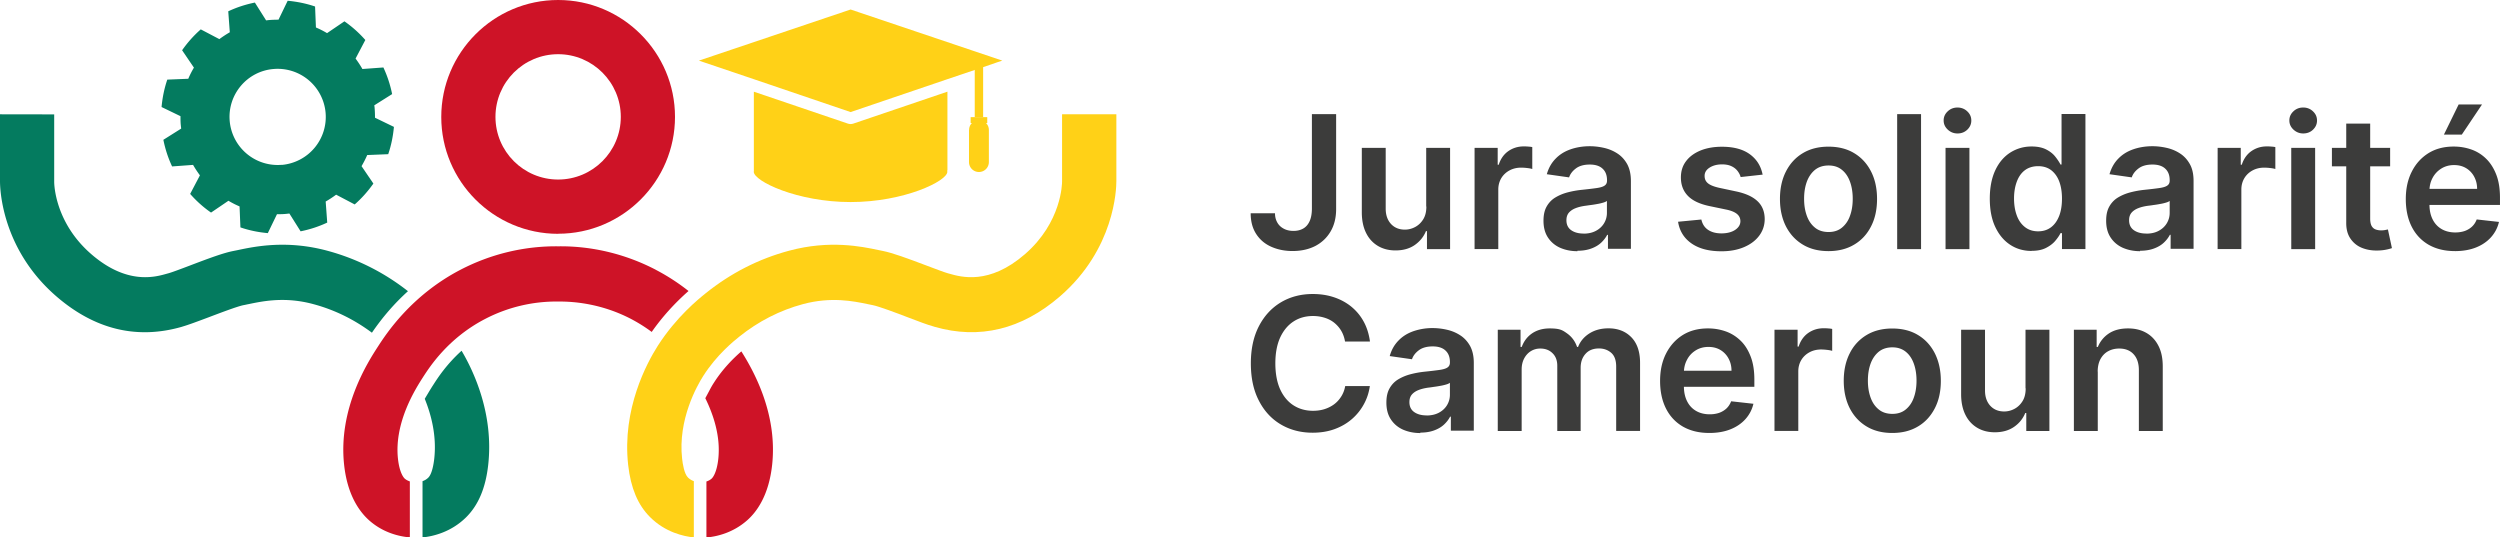
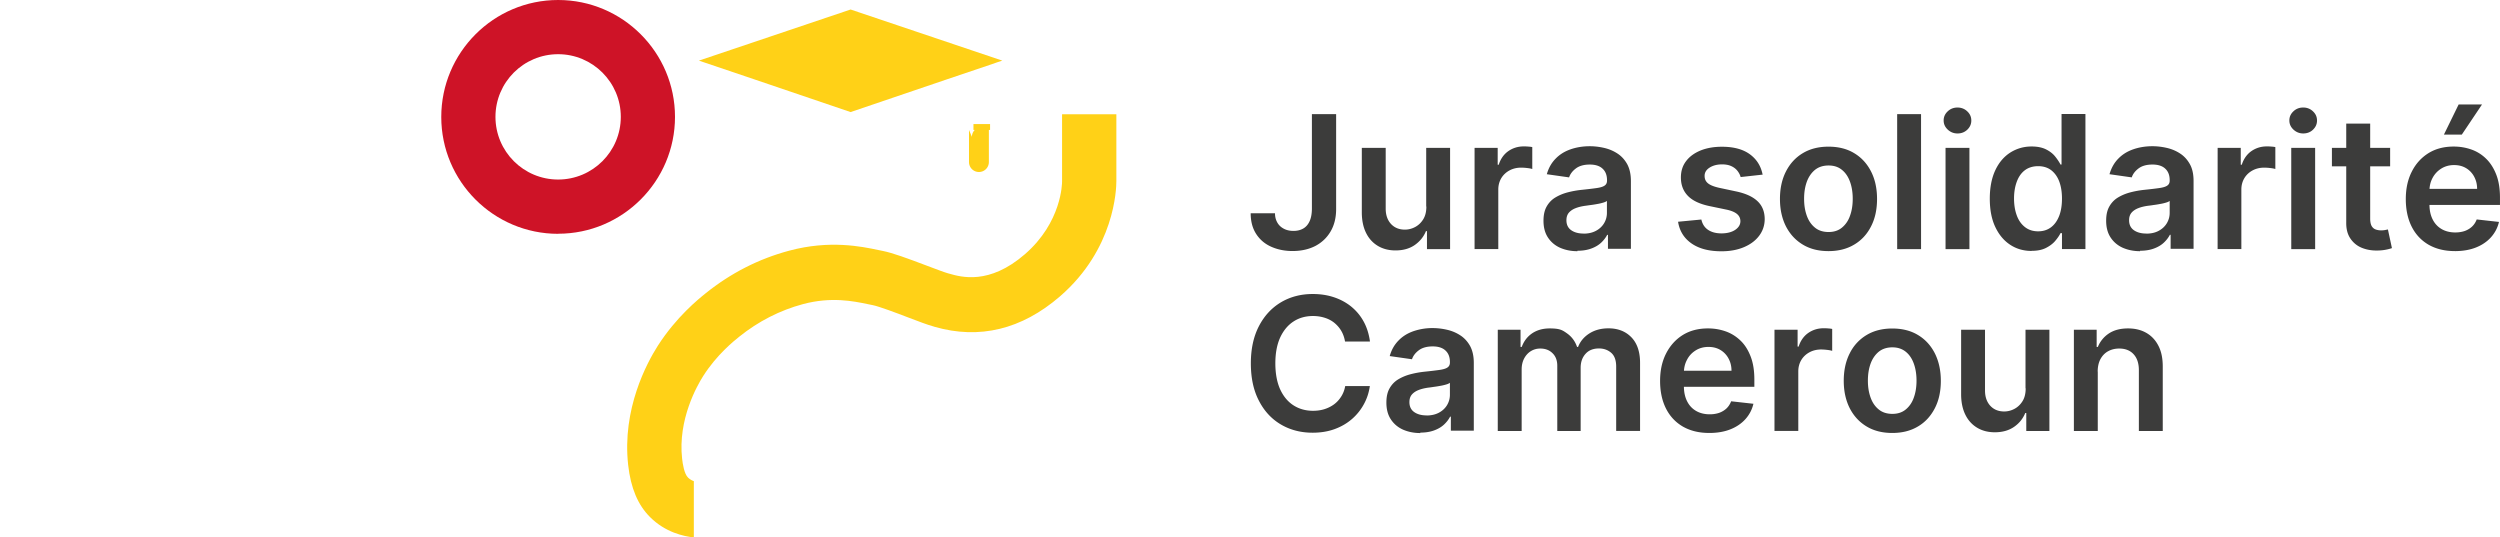
<svg xmlns="http://www.w3.org/2000/svg" viewBox="0 0 292 62.77">
  <path d="M153.23 13.33h2.83v11.09c0 1.02-.22 1.89-.65 2.62s-1.02 1.29-1.78 1.69c-.76.39-1.65.59-2.66.59-.92 0-1.75-.17-2.49-.5s-1.32-.82-1.75-1.48-.65-1.46-.65-2.43h2.84c0 .43.1.79.28 1.1s.43.54.76.71c.32.17.7.25 1.12.25.46 0 .84-.1 1.16-.29s.56-.48.73-.86.25-.85.26-1.4zm13.35 10.79v-6.85h2.79V29.1h-2.7V27h-.12c-.27.66-.71 1.2-1.31 1.62-.61.42-1.36.63-2.24.63-.77 0-1.46-.17-2.05-.52s-1.06-.85-1.39-1.52c-.33-.66-.5-1.47-.5-2.41v-7.53h2.79v7.1c0 .75.21 1.34.62 1.79q.615.66 1.62.66c.41 0 .81-.1 1.19-.3s.7-.5.95-.9.37-.9.37-1.5m5.63 4.98V17.27h2.7v1.97h.12c.22-.68.59-1.21 1.11-1.58.53-.37 1.13-.56 1.81-.56.15 0 .33 0 .52.02q.285.015.48.06v2.56c-.12-.04-.3-.08-.56-.11-.25-.03-.5-.05-.74-.05-.51 0-.96.11-1.37.33-.4.22-.72.52-.95.9-.23.39-.35.83-.35 1.33v6.95h-2.79Zm12.01.24c-.75 0-1.42-.14-2.02-.4-.6-.27-1.07-.67-1.42-1.2s-.52-1.18-.52-1.96c0-.67.12-1.22.37-1.66s.58-.79 1.01-1.05q.645-.39 1.44-.6c.54-.14 1.09-.24 1.67-.3.69-.07 1.26-.14 1.69-.2s.75-.15.94-.28c.2-.13.3-.32.3-.59v-.05c0-.58-.17-1.03-.52-1.35-.34-.32-.84-.48-1.49-.48q-1.02 0-1.62.45c-.4.3-.67.65-.8 1.05l-2.6-.37c.2-.72.54-1.32 1.02-1.81.47-.49 1.05-.85 1.73-1.09s1.44-.37 2.26-.37c.57 0 1.14.07 1.7.2s1.08.35 1.55.66.84.72 1.13 1.24c.28.52.43 1.18.43 1.96v7.92h-2.68v-1.63h-.09c-.17.33-.41.64-.71.92-.31.29-.69.51-1.15.68s-1 .26-1.61.26m.71-2c.56 0 1.04-.11 1.45-.33s.73-.52.95-.89.33-.77.33-1.21v-1.39c-.09.07-.23.14-.44.2s-.44.12-.7.16c-.26.05-.51.09-.76.12s-.47.07-.65.09c-.42.06-.79.15-1.12.28s-.59.31-.78.53c-.19.23-.28.52-.28.88 0 .51.19.9.56 1.16s.85.39 1.43.39m20.9-6.88-2.54.28c-.07-.26-.2-.5-.37-.72-.18-.23-.41-.41-.71-.55s-.66-.21-1.09-.21c-.58 0-1.07.13-1.46.38s-.59.58-.58.98c0 .34.12.62.38.84s.69.39 1.29.53l2.02.43c1.12.24 1.95.62 2.5 1.15.55.52.82 1.21.83 2.06 0 .74-.22 1.4-.65 1.97s-1.02 1.01-1.78 1.33-1.63.48-2.62.48c-1.45 0-2.61-.3-3.49-.91s-1.41-1.46-1.58-2.54l2.72-.26c.12.53.38.94.79 1.21.4.27.92.41 1.56.41s1.2-.14 1.6-.41.61-.61.61-1.01q0-.51-.39-.84c-.26-.22-.66-.39-1.21-.51l-2.02-.42c-1.13-.24-1.97-.63-2.52-1.2-.54-.56-.81-1.27-.81-2.14 0-.73.19-1.36.6-1.9.4-.54.97-.95 1.69-1.25.72-.29 1.55-.44 2.5-.44 1.39 0 2.48.3 3.28.89s1.29 1.39 1.48 2.39m7.69 8.91c-1.16 0-2.16-.25-3-.76-.85-.51-1.5-1.22-1.97-2.13-.46-.91-.7-1.98-.7-3.2s.23-2.29.7-3.21 1.12-1.63 1.97-2.14 1.85-.76 3-.76 2.16.25 3 .76c.85.51 1.5 1.22 1.97 2.14s.7 1.99.7 3.21-.23 2.29-.7 3.2c-.46.91-1.12 1.63-1.97 2.13-.85.51-1.85.76-3 .76m.01-2.23c.63 0 1.15-.17 1.57-.52s.74-.81.94-1.4c.21-.58.31-1.24.31-1.96s-.1-1.38-.31-1.97-.52-1.06-.94-1.4c-.42-.35-.94-.52-1.57-.52s-1.17.17-1.6.52c-.42.35-.74.82-.95 1.4-.21.59-.31 1.24-.31 1.97s.1 1.37.31 1.96.52 1.05.95 1.4c.42.35.96.52 1.6.52m8.01-13.77h2.79V29.1h-2.79zm7.05 2.26q-.66 0-1.14-.45c-.32-.3-.48-.65-.48-1.07s.16-.77.48-1.07.7-.44 1.14-.44.83.15 1.14.45c.32.3.47.65.47 1.07s-.16.77-.47 1.07c-.32.3-.7.44-1.14.44m-1.4 1.68h2.79V29.1h-2.79zm10.04 12.04q-1.395 0-2.49-.72c-.73-.48-1.31-1.17-1.74-2.08s-.64-2.01-.64-3.31.22-2.42.65-3.33 1.02-1.59 1.76-2.06c.74-.46 1.56-.7 2.47-.7.69 0 1.26.12 1.71.35s.8.51 1.06.84.46.63.61.92h.12v-5.9h2.79v15.77h-2.74v-1.86h-.17c-.14.29-.35.59-.62.91s-.63.59-1.08.82-1.01.34-1.69.34m.78-2.28c.59 0 1.09-.16 1.51-.48s.73-.77.95-1.34c.22-.58.32-1.25.32-2.01s-.11-1.43-.32-1.99-.53-1-.94-1.32c-.41-.31-.92-.47-1.52-.47s-1.14.16-1.56.48-.73.77-.94 1.34-.32 1.22-.32 1.96.11 1.4.32 1.97c.21.58.53 1.03.95 1.36s.93.5 1.54.5m11.91 2.32c-.75 0-1.42-.14-2.02-.4-.6-.27-1.07-.67-1.42-1.2s-.52-1.18-.52-1.96c0-.67.12-1.22.37-1.66s.58-.79 1.01-1.05q.645-.39 1.44-.6c.54-.14 1.09-.24 1.67-.3.69-.07 1.26-.14 1.69-.2s.75-.15.94-.28c.2-.13.3-.32.3-.59v-.05c0-.58-.17-1.03-.52-1.35-.34-.32-.84-.48-1.49-.48q-1.02 0-1.62.45c-.4.3-.67.65-.8 1.05l-2.6-.37c.21-.72.54-1.32 1.02-1.81.47-.49 1.05-.85 1.73-1.09s1.44-.37 2.26-.37c.57 0 1.14.07 1.7.2s1.08.35 1.55.66.84.72 1.13 1.24.43 1.18.43 1.96v7.92h-2.68v-1.63h-.09c-.17.33-.41.64-.71.92-.31.29-.69.51-1.15.68s-1 .26-1.61.26m.72-2c.56 0 1.05-.11 1.45-.33.41-.22.73-.52.95-.89s.33-.77.33-1.21v-1.39c-.09.07-.23.14-.44.2s-.44.12-.7.16c-.26.05-.51.09-.76.12q-.375.06-.66.09c-.42.06-.79.15-1.12.28s-.59.31-.78.53c-.19.23-.28.52-.28.88 0 .51.19.9.56 1.16s.85.39 1.43.39m8.35 1.82V17.27h2.7v1.97h.12c.22-.68.59-1.21 1.11-1.58.53-.37 1.13-.56 1.81-.56.15 0 .33 0 .52.02q.285.015.48.06v2.56c-.12-.04-.3-.08-.56-.11-.25-.03-.5-.05-.74-.05-.51 0-.96.11-1.37.33-.4.22-.72.52-.95.9-.23.39-.35.83-.35 1.33v6.95H259Zm10-13.51q-.66 0-1.14-.45c-.32-.3-.48-.65-.48-1.07s.16-.77.48-1.07.7-.44 1.14-.44.83.15 1.14.45c.32.3.47.65.47 1.07s-.16.77-.47 1.07-.7.44-1.14.44m-1.4 1.68h2.79V29.1h-2.79zm11.55 2.16h-6.8v-2.16h6.8zm-5.12-4.99h2.79v11.1c0 .37.06.66.17.86.12.2.27.33.46.4s.4.11.63.11c.17 0 .33-.01.48-.04s.26-.05.33-.07l.47 2.18a5.4 5.4 0 0 1-1.64.28c-.7.02-1.33-.09-1.89-.32s-1-.6-1.33-1.09-.49-1.11-.48-1.85V14.44Zm12.69 14.89c-1.19 0-2.21-.25-3.07-.74-.86-.5-1.52-1.2-1.98-2.11s-.69-1.99-.69-3.22.23-2.29.7-3.21c.46-.92 1.12-1.64 1.95-2.16.84-.52 1.82-.77 2.95-.77.73 0 1.42.12 2.07.35s1.22.59 1.72 1.08.89 1.11 1.18 1.86.43 1.65.43 2.68v.85h-9.69v-1.88h7.02c0-.53-.12-1.01-.35-1.43a2.56 2.56 0 0 0-.94-.99c-.4-.24-.87-.36-1.4-.36-.57 0-1.07.14-1.5.41s-.77.63-1.01 1.08c-.24.44-.36.93-.37 1.46v1.64c0 .69.13 1.28.38 1.77s.6.86 1.05 1.12q.675.39 1.59.39c.4 0 .77-.06 1.1-.17.33-.12.61-.29.85-.51.24-.23.42-.5.55-.84l2.6.29c-.16.69-.48 1.29-.94 1.8s-1.05.91-1.76 1.19-1.53.42-2.45.42m-1.28-13.61 1.72-3.52h2.73l-2.36 3.52zM159.98 39.89h-2.88q-.12-.705-.45-1.26c-.22-.37-.5-.68-.82-.94-.33-.26-.7-.45-1.12-.58s-.87-.2-1.35-.2c-.86 0-1.62.21-2.28.64s-1.18 1.06-1.56 1.88c-.37.82-.56 1.83-.56 3.01s.19 2.22.57 3.05q.57 1.23 1.56 1.86c.66.42 1.42.63 2.27.63.47 0 .91-.06 1.33-.19.41-.13.78-.31 1.12-.56s.61-.55.84-.91.39-.77.47-1.23H160c-.11.76-.34 1.47-.7 2.12a6.2 6.2 0 0 1-1.4 1.74c-.58.5-1.25.89-2.02 1.17s-1.62.42-2.56.42c-1.39 0-2.62-.32-3.71-.96s-1.95-1.57-2.57-2.78c-.63-1.21-.94-2.66-.94-4.36s.32-3.15.95-4.36 1.49-2.13 2.58-2.78c1.09-.64 2.32-.96 3.7-.96.88 0 1.69.12 2.45.37s1.43.61 2.02 1.08c.59.48 1.08 1.05 1.46 1.74.38.68.63 1.47.75 2.34m5.88 10.71c-.75 0-1.42-.14-2.02-.4-.6-.27-1.07-.67-1.42-1.2s-.52-1.18-.52-1.96c0-.67.12-1.22.37-1.66s.58-.79 1.01-1.05q.645-.39 1.44-.6c.54-.14 1.09-.24 1.67-.3.69-.07 1.26-.14 1.69-.2s.75-.15.94-.28c.2-.13.3-.32.3-.59v-.05c0-.58-.17-1.03-.52-1.35-.34-.32-.84-.48-1.49-.48q-1.02 0-1.62.45c-.4.3-.67.65-.8 1.05l-2.6-.37c.2-.72.54-1.32 1.02-1.81.47-.49 1.05-.85 1.73-1.09a6.8 6.8 0 0 1 2.26-.37c.57 0 1.14.07 1.7.2s1.08.35 1.55.66.84.72 1.13 1.24c.28.52.43 1.18.43 1.96v7.92h-2.68v-1.63h-.09c-.17.33-.41.64-.71.92-.31.29-.69.51-1.15.68s-1 .26-1.61.26m.71-2c.56 0 1.05-.11 1.46-.33s.73-.52.95-.89.33-.77.33-1.21v-1.39c-.09.07-.23.14-.44.2s-.44.12-.7.16c-.26.05-.51.09-.76.12-.25.04-.47.07-.65.09-.42.06-.79.15-1.12.28s-.59.31-.78.53c-.19.23-.28.52-.28.88 0 .51.19.9.56 1.16s.85.39 1.43.39m8.33 1.82V38.51h2.66v2.01h.14c.25-.68.66-1.21 1.22-1.59q.855-.57 2.04-.57c1.185 0 1.48.19 2.03.58s.94.91 1.17 1.58h.12c.26-.66.7-1.18 1.33-1.58.62-.39 1.36-.59 2.22-.59 1.09 0 1.98.34 2.66 1.03s1.03 1.69 1.03 3.01v7.94h-2.79v-7.51c0-.73-.19-1.27-.58-1.61s-.87-.51-1.43-.51c-.67 0-1.2.21-1.57.63-.38.42-.57.96-.57 1.63v7.38h-2.73v-7.62c0-.61-.18-1.1-.55-1.46-.37-.37-.84-.55-1.44-.55-.4 0-.76.1-1.09.3s-.59.49-.79.86c-.19.37-.29.79-.29 1.28v7.19zm24.7.23c-1.19 0-2.21-.25-3.07-.74-.86-.5-1.52-1.2-1.98-2.11s-.69-1.99-.69-3.22.23-2.29.7-3.21 1.12-1.64 1.95-2.16c.84-.52 1.82-.77 2.95-.77.73 0 1.42.12 2.07.35s1.22.59 1.73 1.08.89 1.11 1.18 1.86.43 1.65.43 2.68v.85h-9.69V43.3h7.02c0-.53-.12-1.01-.35-1.43a2.56 2.56 0 0 0-.94-.99c-.4-.24-.87-.36-1.4-.36-.57 0-1.07.14-1.5.41s-.77.63-1 1.08c-.24.44-.36.93-.37 1.46v1.64c0 .69.13 1.28.38 1.77s.6.86 1.05 1.12q.675.39 1.59.39c.41 0 .77-.06 1.1-.17.33-.12.61-.29.85-.51.24-.23.42-.51.55-.84l2.6.29c-.16.69-.48 1.29-.94 1.8s-1.05.91-1.76 1.19-1.53.42-2.45.42m7.61-.23V38.51h2.7v1.97h.12c.22-.68.59-1.21 1.11-1.58.53-.37 1.13-.56 1.81-.56.15 0 .33 0 .52.02q.285.015.48.06v2.56c-.12-.04-.3-.08-.56-.11-.25-.03-.5-.05-.73-.05-.51 0-.96.11-1.37.33-.4.22-.72.52-.95.9-.23.39-.35.83-.35 1.33v6.95h-2.79Zm13.76.23c-1.15 0-2.16-.25-3-.76-.85-.51-1.5-1.22-1.97-2.13-.46-.91-.7-1.98-.7-3.2s.23-2.29.7-3.21a5.1 5.1 0 0 1 1.97-2.14c.85-.51 1.85-.76 3-.76s2.16.25 3 .76c.85.51 1.5 1.22 1.97 2.14.46.92.7 1.99.7 3.21s-.23 2.29-.7 3.2-1.12 1.63-1.97 2.13c-.85.51-1.85.76-3 .76m.01-2.23c.63 0 1.15-.17 1.57-.52s.74-.81.94-1.4c.21-.58.31-1.24.31-1.96s-.1-1.38-.31-1.97-.52-1.06-.94-1.4-.94-.52-1.57-.52-1.17.17-1.6.52c-.42.35-.74.82-.95 1.4-.21.59-.31 1.24-.31 1.97s.1 1.37.31 1.96.52 1.05.95 1.4c.42.35.96.52 1.6.52m15.55-2.98v-6.85h2.79v11.83h-2.7v-2.1h-.12c-.27.66-.7 1.2-1.31 1.62s-1.36.63-2.24.63c-.78 0-1.46-.17-2.05-.52s-1.06-.85-1.39-1.52c-.33-.66-.5-1.47-.5-2.41v-7.53h2.79v7.1c0 .75.21 1.34.62 1.79q.615.66 1.62.66c.41 0 .81-.1 1.19-.3s.7-.5.95-.9.37-.9.37-1.5m8.42-1.95v6.93h-2.79V38.51h2.66v2.01h.14c.27-.66.71-1.19 1.3-1.58.6-.39 1.34-.58 2.22-.58.82 0 1.53.17 2.14.52s1.08.85 1.42 1.52c.34.66.5 1.46.5 2.41v7.53h-2.79v-7.1c0-.79-.2-1.41-.61-1.86s-.97-.67-1.69-.67c-.49 0-.92.11-1.3.32s-.67.52-.89.92c-.21.4-.32.89-.32 1.45" fill="#3c3c3b" />
  <path d="M65.19 27.31c-7.53 0-13.65-6.12-13.65-13.65S57.66 0 65.19 0s13.65 6.13 13.65 13.65S72.72 27.3 65.19 27.3m0-20.97c-4.04 0-7.32 3.28-7.32 7.32s3.28 7.32 7.32 7.32 7.32-3.28 7.32-7.32-3.29-7.32-7.32-7.32" fill="#ce1327" />
-   <path d="M45.34 18.02c.35-1.02.57-2.1.67-3.2l-2.21-1.07c0-.36-.01-.72-.04-1.08 0-.12-.03-.25-.04-.37l2.08-1.31a13.7 13.7 0 0 0-1.02-3.11l-2.45.18c-.24-.42-.51-.83-.8-1.22l1.14-2.17a13.7 13.7 0 0 0-2.44-2.18L38.2 3.87c-.42-.25-.85-.47-1.3-.66L36.8.76C35.78.41 34.7.19 33.6.09L32.53 2.3c-.36 0-.72.01-1.08.04-.13.01-.25.03-.37.04L29.77.3c-1.09.22-2.13.56-3.11 1.02l.18 2.45c-.42.24-.83.51-1.22.8l-2.17-1.14c-.82.72-1.55 1.54-2.18 2.44l1.38 2.03c-.25.42-.47.85-.66 1.3l-2.45.1c-.35 1.02-.57 2.1-.67 3.2l2.21 1.07c0 .36 0 .72.04 1.08.01.12.03.25.04.37l-2.08 1.31c.22 1.09.56 2.13 1.02 3.11l2.45-.18c.24.42.51.83.8 1.22l-1.14 2.17c.72.82 1.54 1.56 2.44 2.18l2.03-1.38c.42.25.85.47 1.3.66l.1 2.45c1.02.35 2.09.57 3.2.67l1.07-2.21c.36 0 .72 0 1.08-.04.12-.01.25-.03.37-.04l1.31 2.08c1.09-.22 2.13-.56 3.11-1.02l-.18-2.46c.42-.24.83-.51 1.22-.8l2.17 1.14c.82-.72 1.55-1.54 2.18-2.44l-1.38-2.03c.24-.42.47-.85.66-1.3l2.45-.1Zm-12.42 1.23a5.625 5.625 0 0 1-6.09-5.11c-.27-3.09 2.02-5.82 5.11-6.08a5.625 5.625 0 0 1 6.09 5.11 5.625 5.625 0 0 1-5.11 6.09" fill="#047b5f" />
-   <path fill="#ffd117" d="M114.83 13.68V7.25l-.98.34v6.09zm-4.18-2.97-10.99 3.73c-.1.03-.21.05-.31.05s-.21-.02-.31-.05l-10.99-3.73v9.22h.01l-.02.13c0 1.1 5.07 3.54 11.31 3.54s11.3-2.45 11.3-3.54l-.03-.13h.04v-9.22Z" />
-   <path fill="#ffd117" d="m88.05 9.25 11.3 3.84 11.3-3.84 4.92-1.66.98-.34.52-.17-17.72-5.97-17.72 5.97zm25.13 5.93v3.75a1.16 1.16 0 0 0 2.32 0v-3.75c0-.32-.13-.6-.33-.81h-1.65c-.21.21-.33.5-.33.81m.18-1.5v.69h1.94v-.69z" />
-   <path d="M47.65 34.01a26.3 26.3 0 0 0-9.44-4.73c-4.73-1.27-8.44-.49-10.44-.07-.18.04-.35.07-.49.1-1.16.22-2.86.85-5.14 1.72-.95.36-2.03.77-2.47.89l-.15.04c-1.39.4-4.67 1.34-8.84-2.26-4.32-3.73-4.35-8.29-4.35-8.45v-7.89L0 13.35v7.81c0 .89.18 7.92 6.59 13.46 4.48 3.87 9.4 5.06 14.65 3.55l.12-.04c.69-.2 1.75-.6 2.98-1.06 1.35-.51 3.39-1.29 4.11-1.43.18-.03.37-.08.59-.12 1.69-.35 4.26-.89 7.55 0 2.47.66 4.77 1.79 6.85 3.34 1.25-1.83 2.63-3.42 4.21-4.85m6.26 6.96c-1.73 1.56-2.75 3.12-3.24 3.88l-.09.14q-.195.3-.45.72l-.52.87c.74 1.82 1.41 4.3 1.11 6.99-.07.64-.26 1.78-.69 2.21-.21.21-.45.34-.68.42v6.57c1.18-.12 3.32-.59 5.11-2.37 1.42-1.42 2.26-3.41 2.56-6.09.67-5.97-1.71-10.98-3.1-13.33" fill="#047b5f" />
+   <path fill="#ffd117" d="m88.05 9.25 11.3 3.84 11.3-3.84 4.92-1.66.98-.34.52-.17-17.72-5.97-17.72 5.97zm25.13 5.93v3.75a1.16 1.16 0 0 0 2.32 0v-3.75h-1.65c-.21.21-.33.5-.33.81m.18-1.5v.69h1.94v-.69z" />
  <path d="M124.05 13.35v7.86c0 .19-.03 4.75-4.35 8.49-4.17 3.61-7.44 2.66-8.84 2.26l-.15-.04c-.43-.12-1.51-.53-2.46-.89-2.28-.86-3.98-1.49-5.14-1.72-.15-.03-.31-.06-.49-.1-1.99-.42-5.71-1.2-10.44.07-3.56.95-6.84 2.63-9.75 4.97-.85.68-3.44 2.77-5.6 6.14-1.28 2.01-4.19 7.4-3.46 13.92.3 2.69 1.14 4.68 2.56 6.09 1.78 1.78 3.93 2.25 5.11 2.37V56.2c-.23-.08-.47-.22-.68-.42-.44-.43-.62-1.57-.69-2.21-.51-4.57 1.76-8.55 2.47-9.66 1.58-2.48 3.56-4.07 4.21-4.59 2.23-1.79 4.73-3.07 7.44-3.8 3.3-.88 5.86-.35 7.55 0 .21.04.41.09.59.12.72.14 2.77.91 4.12 1.43 1.23.47 2.28.87 2.98 1.06l.12.04c5.25 1.51 10.18.31 14.65-3.55 6.41-5.54 6.59-12.57 6.59-13.46v-7.81h-6.33Z" fill="#ffd117" />
-   <path d="M76.6 31.51c-3.51-1.83-7.45-2.79-11.38-2.74-3.99-.05-7.92.91-11.44 2.74-5.78 3.01-8.69 7.51-9.65 8.99-1.15 1.78-4.64 7.19-3.94 13.76.38 3.59 1.81 5.52 2.93 6.52 1.66 1.47 3.54 1.88 4.75 1.99v-6.54c-.2-.07-.42-.17-.61-.34-.02-.02-.59-.53-.78-2.33-.45-4.26 2.1-8.21 2.93-9.51.81-1.25 2.95-4.56 7.24-6.79a18 18 0 0 1 8.56-2.04c2.05-.02 5.21.32 8.51 2.04.89.47 1.69.98 2.4 1.51 1.2-1.72 2.68-3.36 4.3-4.78-1.1-.87-2.37-1.72-3.83-2.48m10 9.53c-.91.79-2.17 2.03-3.21 3.67-.1.15-.3.47-.54.94l-.46.86c.91 1.85 1.8 4.39 1.52 7.06-.19 1.8-.75 2.31-.78 2.33-.19.17-.4.27-.61.34v6.54c1.2-.11 3.08-.53 4.75-2 1.13-.99 2.55-2.93 2.93-6.52.64-6.01-2.23-11.05-3.6-13.22" fill="#ce1327" />
</svg>